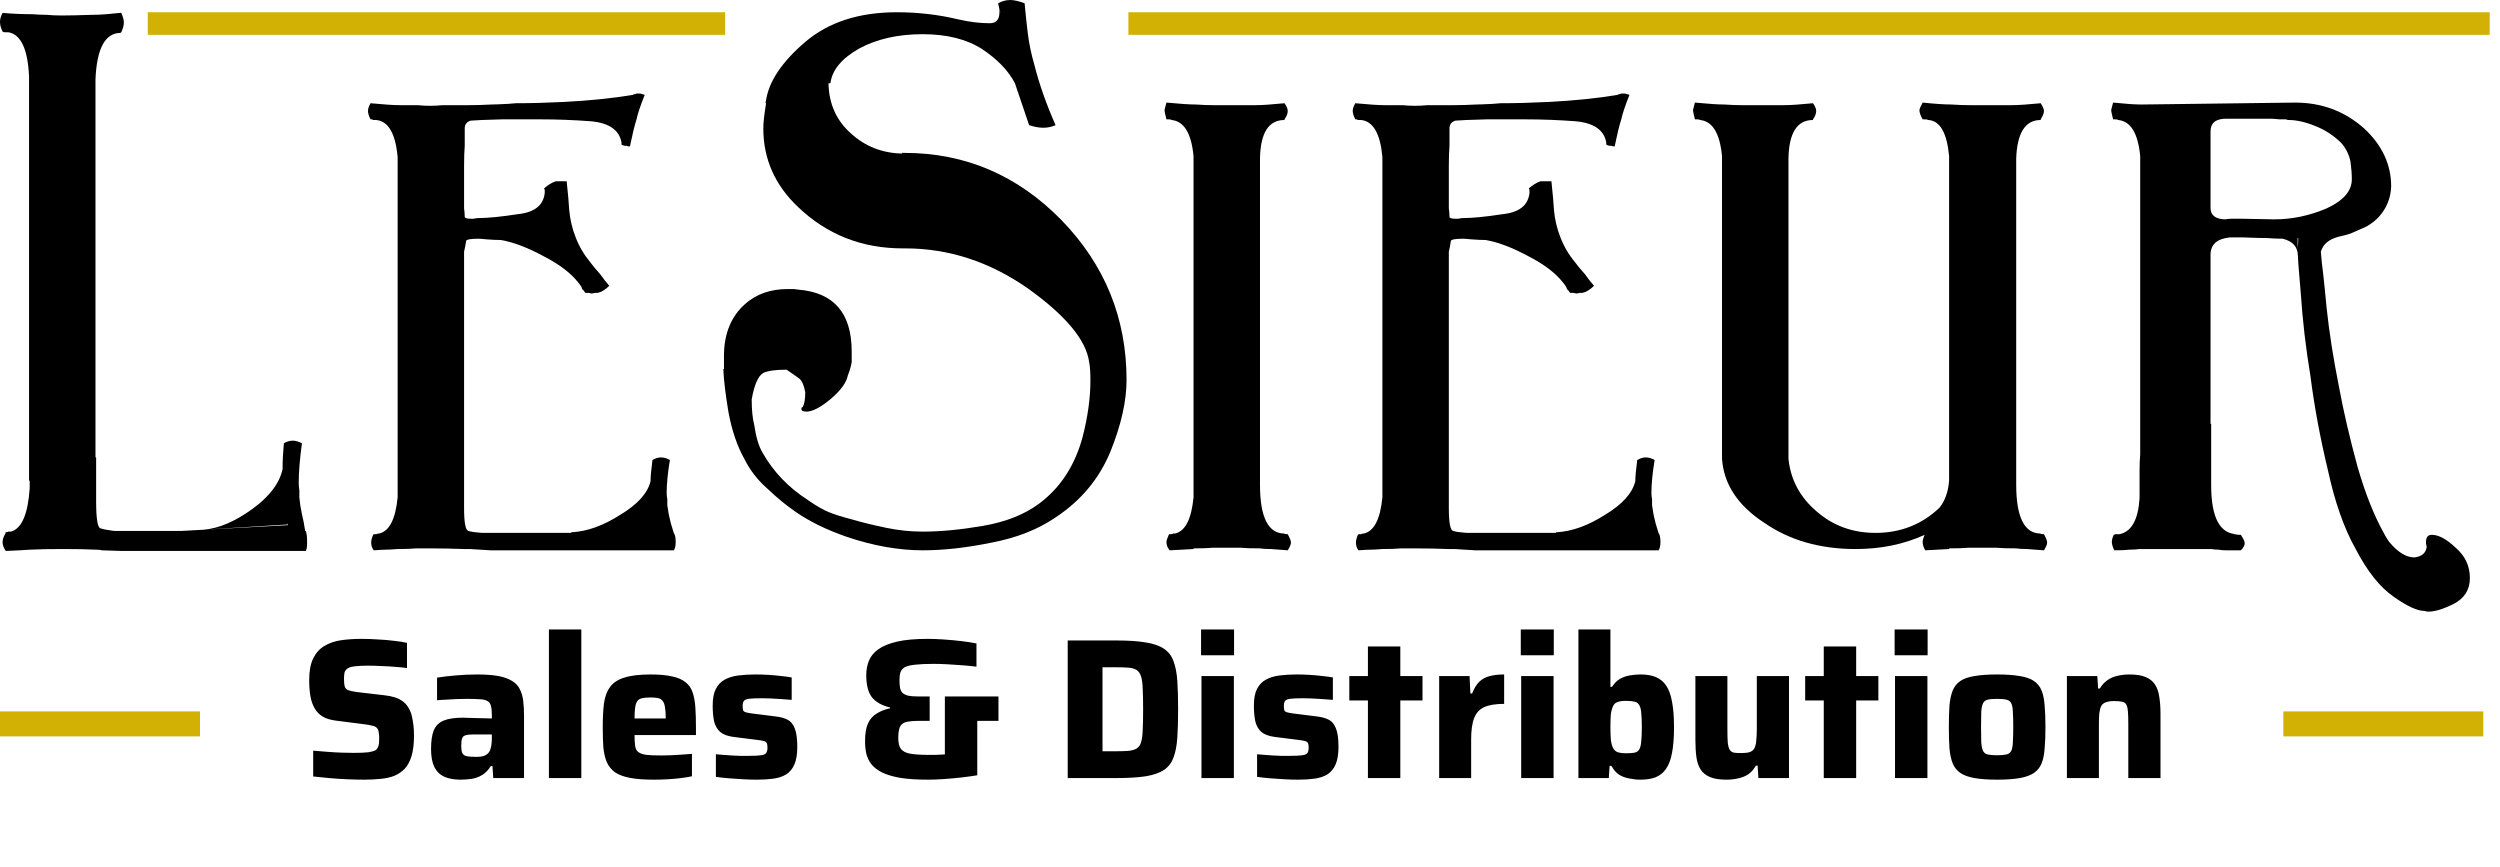
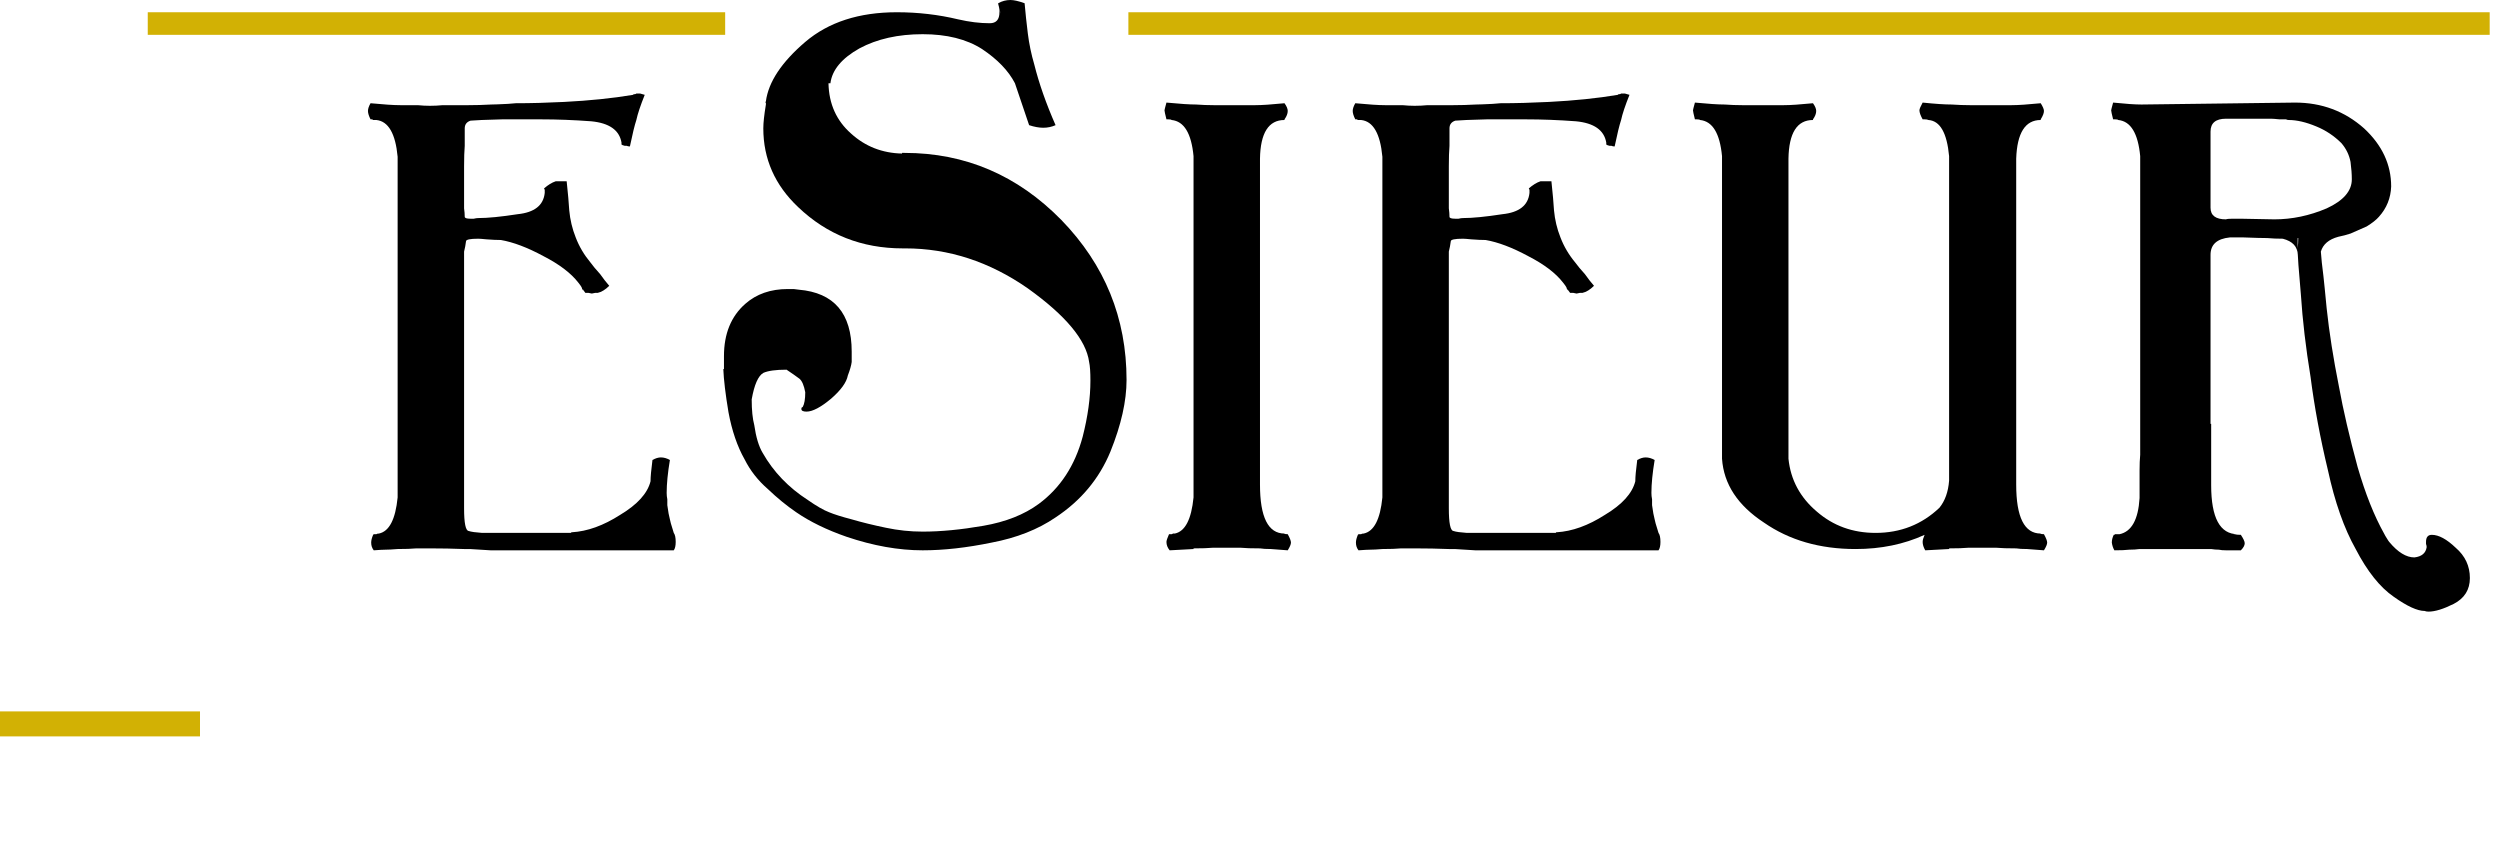
<svg xmlns="http://www.w3.org/2000/svg" fill="none" viewBox="0 0 150 52" height="52" width="150">
-   <path fill="black" d="M5.729 27.445H5.768V31.819V30.077C5.768 31.136 5.858 31.677 6.039 31.703C6.194 31.755 6.465 31.806 6.852 31.858H10.839L17.265 31.51C17.265 31.51 17.265 31.497 17.265 31.471C17.239 31.445 17.226 31.419 17.226 31.394V31.471L12.232 31.781C13.136 31.703 14.103 31.29 15.136 30.542C16.168 29.794 16.774 28.994 16.955 28.142C16.955 27.652 16.981 27.136 17.032 26.594C17.213 26.49 17.394 26.439 17.574 26.439C17.729 26.439 17.91 26.49 18.116 26.594C17.987 27.548 17.923 28.335 17.923 28.955C17.923 29.11 17.936 29.265 17.961 29.419C17.961 29.677 17.961 29.819 17.961 29.845C17.987 30.155 18.039 30.49 18.116 30.852C18.194 31.161 18.258 31.497 18.31 31.858H18.348C18.4 31.987 18.426 32.206 18.426 32.516C18.426 32.8 18.4 32.981 18.348 33.058H7.316L6.116 33.019C6.039 32.994 5.923 32.981 5.768 32.981C5.252 32.955 4.581 32.942 3.755 32.942C2.929 32.942 2.271 32.955 1.781 32.981C1.445 33.007 0.968 33.032 0.348 33.058C0.219 32.877 0.155 32.697 0.155 32.516C0.155 32.361 0.219 32.181 0.348 31.974H0.271C0.297 31.974 0.323 31.961 0.348 31.936C0.4 31.936 0.452 31.923 0.503 31.897C0.555 31.897 0.606 31.897 0.658 31.897C1.303 31.716 1.677 30.852 1.781 29.303V28.839H1.742V16.703V4.568C1.665 2.942 1.252 2.065 0.503 1.935H0.31C0.232 1.935 0.181 1.923 0.155 1.897C0.052 1.69 0 1.497 0 1.316C0 1.135 0.052 0.955 0.155 0.774C0.723 0.826 1.316 0.852 1.935 0.852C2.245 0.877 2.542 0.89 2.826 0.89C3.058 0.916 3.355 0.929 3.716 0.929C4.129 0.929 4.723 0.916 5.497 0.89C5.806 0.89 6.103 0.877 6.387 0.852L7.2 0.774H7.277C7.381 1.006 7.432 1.2 7.432 1.355C7.432 1.51 7.381 1.703 7.277 1.935C7.252 1.935 7.239 1.948 7.239 1.974C6.31 1.974 5.806 2.903 5.729 4.761V16.103V27.445Z" />
  <path fill="black" d="M39.032 28.877C39.032 28.619 39.071 28.194 39.148 27.6C39.329 27.497 39.497 27.445 39.652 27.445C39.832 27.445 40.013 27.497 40.194 27.6C40.065 28.374 40 29.032 40 29.574C40 29.703 40.013 29.832 40.039 29.961C40.039 30.168 40.039 30.284 40.039 30.31C40.09 30.697 40.142 30.981 40.194 31.161C40.194 31.213 40.271 31.484 40.426 31.974C40.503 32.077 40.542 32.258 40.542 32.516C40.542 32.748 40.503 32.916 40.426 33.019H29.51C29.51 33.019 29.497 33.019 29.471 33.019C29.445 33.019 29.432 33.019 29.432 33.019L28.194 32.942H27.845C27.174 32.916 26.503 32.903 25.832 32.903C25.626 32.903 25.342 32.903 24.981 32.903C24.697 32.929 24.323 32.942 23.858 32.942C23.549 32.968 23.303 32.981 23.123 32.981C22.994 32.981 22.761 32.994 22.426 33.019C22.323 32.89 22.271 32.736 22.271 32.555C22.271 32.426 22.31 32.271 22.387 32.09L22.426 32.052H22.581C22.607 32.026 22.658 32.013 22.736 32.013C23.355 31.884 23.729 31.161 23.858 29.845V9.406C23.729 8.013 23.303 7.277 22.581 7.2H22.349C22.349 7.174 22.361 7.161 22.387 7.161H22.271C22.245 7.161 22.232 7.161 22.232 7.161C22.129 6.955 22.078 6.787 22.078 6.658C22.078 6.529 22.129 6.374 22.232 6.194C23.032 6.271 23.626 6.31 24.013 6.31C24.374 6.31 24.723 6.31 25.058 6.31C25.316 6.335 25.561 6.348 25.794 6.348C26.052 6.348 26.31 6.335 26.568 6.31C26.878 6.31 27.213 6.31 27.574 6.31H27.613H27.536C27.51 6.31 27.497 6.31 27.497 6.31C27.523 6.31 27.561 6.31 27.613 6.31H28.116C28.555 6.31 29.007 6.297 29.471 6.271C29.626 6.271 29.961 6.258 30.477 6.232C30.477 6.232 30.632 6.219 30.942 6.194C31.845 6.194 32.813 6.168 33.845 6.116C35.368 6.039 36.748 5.897 37.987 5.69C37.987 5.665 38.013 5.652 38.065 5.652C38.116 5.652 38.155 5.639 38.181 5.613H38.413C38.516 5.639 38.607 5.665 38.684 5.69C38.426 6.335 38.258 6.839 38.181 7.2C38.078 7.51 37.949 8.039 37.794 8.787C37.716 8.787 37.652 8.774 37.6 8.748C37.548 8.748 37.51 8.748 37.484 8.748C37.381 8.723 37.316 8.697 37.29 8.671V8.594C37.29 8.568 37.29 8.555 37.29 8.555C37.161 7.806 36.555 7.381 35.471 7.277C34.439 7.2 33.432 7.161 32.452 7.161H33.342H30.129C29.123 7.187 28.49 7.213 28.232 7.239C28 7.316 27.884 7.471 27.884 7.703C27.884 7.961 27.884 8.31 27.884 8.748C27.858 9.058 27.845 9.471 27.845 9.987V12.503C27.871 12.684 27.884 12.852 27.884 13.007C27.884 13.084 28 13.123 28.232 13.123C28.258 13.123 28.323 13.123 28.426 13.123C28.529 13.097 28.619 13.084 28.697 13.084C29.265 13.084 30.052 13.007 31.058 12.852C32.065 12.748 32.607 12.323 32.684 11.574V11.458C32.684 11.432 32.684 11.406 32.684 11.381C32.658 11.355 32.645 11.329 32.645 11.303C32.877 11.097 33.11 10.955 33.342 10.877H34C34.078 11.6 34.129 12.181 34.155 12.619C34.207 13.187 34.336 13.729 34.542 14.245C34.748 14.787 35.045 15.29 35.432 15.755C35.561 15.935 35.755 16.168 36.013 16.452C36.194 16.71 36.374 16.942 36.555 17.148C36.323 17.381 36.09 17.523 35.858 17.574C35.832 17.574 35.781 17.574 35.703 17.574C35.6 17.6 35.536 17.613 35.51 17.613C35.51 17.613 35.445 17.6 35.316 17.574C35.213 17.574 35.148 17.574 35.123 17.574C35.02 17.445 34.968 17.368 34.968 17.342V17.419C34.942 17.368 34.929 17.342 34.929 17.342C34.929 17.316 34.916 17.277 34.89 17.226C34.865 17.174 34.8 17.084 34.697 16.955C34.258 16.387 33.561 15.858 32.607 15.368C31.652 14.852 30.8 14.529 30.052 14.4C29.82 14.4 29.536 14.387 29.2 14.361C28.942 14.335 28.774 14.323 28.697 14.323C28.207 14.323 27.961 14.374 27.961 14.477C27.936 14.684 27.897 14.89 27.845 15.097V31.974V30.503C27.845 31.381 27.936 31.832 28.116 31.858C28.271 31.91 28.542 31.948 28.929 31.974H34.271C34.271 31.974 34.271 31.961 34.271 31.936H34.31C35.239 31.884 36.207 31.535 37.213 30.89C38.245 30.271 38.852 29.6 39.032 28.877Z" />
  <path fill="black" d="M57.489 1.161C58.16 1.316 58.792 1.394 59.386 1.394C59.773 1.394 59.967 1.174 59.967 0.735C59.967 0.529 59.941 0.361 59.889 0.232L60.122 1.239C60.07 1.084 60.031 0.903 60.005 0.697C59.954 0.516 59.915 0.348 59.889 0.194C60.122 0.065 60.367 0 60.625 0C60.831 0 61.115 0.065 61.476 0.194C61.528 0.787 61.593 1.394 61.67 2.013C61.747 2.632 61.876 3.252 62.057 3.871C62.341 5.006 62.767 6.219 63.334 7.51C63.102 7.613 62.857 7.665 62.599 7.665C62.341 7.665 62.057 7.613 61.747 7.51L60.896 4.994C60.509 4.245 59.851 3.561 58.922 2.942C57.992 2.348 56.805 2.052 55.36 2.052C53.889 2.052 52.625 2.335 51.567 2.903C50.509 3.497 49.928 4.194 49.825 4.994H49.709C49.734 6.232 50.186 7.239 51.063 8.013C51.915 8.787 52.934 9.187 54.122 9.213V9.174H54.276C57.915 9.174 61.051 10.516 63.683 13.2C66.289 15.884 67.593 19.084 67.593 22.8C67.593 24.064 67.27 25.497 66.625 27.097C65.954 28.723 64.857 30.039 63.334 31.045C62.276 31.768 60.999 32.271 59.502 32.555C58.005 32.864 56.625 33.019 55.36 33.019C53.915 33.019 52.392 32.748 50.792 32.206C49.605 31.794 48.599 31.303 47.773 30.735C47.205 30.348 46.638 29.884 46.07 29.342C45.476 28.826 45.012 28.232 44.676 27.561C44.238 26.787 43.915 25.845 43.709 24.735C43.528 23.652 43.425 22.787 43.399 22.142H43.438V21.639C43.438 21.51 43.438 21.419 43.438 21.368C43.438 20.026 43.864 18.981 44.715 18.232C45.386 17.639 46.238 17.342 47.27 17.342C47.322 17.342 47.438 17.342 47.618 17.342C47.799 17.368 47.902 17.381 47.928 17.381C50.044 17.561 51.102 18.8 51.102 21.097C51.102 21.277 51.102 21.484 51.102 21.716C51.076 21.923 50.999 22.194 50.87 22.529C50.792 22.942 50.457 23.407 49.864 23.923C49.244 24.439 48.754 24.697 48.392 24.697C48.186 24.697 48.083 24.645 48.083 24.542C48.083 24.465 48.109 24.426 48.16 24.426C48.264 24.245 48.315 23.948 48.315 23.535C48.238 23.123 48.122 22.852 47.967 22.723C47.76 22.568 47.502 22.387 47.193 22.181C46.547 22.181 46.083 22.245 45.799 22.374C45.489 22.555 45.257 23.084 45.102 23.961C45.102 24.607 45.154 25.123 45.257 25.51C45.36 26.232 45.528 26.787 45.76 27.174C46.405 28.31 47.309 29.252 48.47 30C48.986 30.361 49.412 30.607 49.747 30.735C50.057 30.864 50.509 31.006 51.102 31.161C51.722 31.342 52.405 31.51 53.154 31.665C53.876 31.819 54.612 31.897 55.36 31.897C56.444 31.897 57.657 31.781 58.999 31.548C60.341 31.316 61.451 30.877 62.328 30.232C63.618 29.277 64.496 27.936 64.96 26.206C65.27 24.994 65.425 23.871 65.425 22.839C65.425 22.323 65.399 21.948 65.347 21.716C65.167 20.4 63.941 18.929 61.67 17.303C59.373 15.703 56.922 14.903 54.315 14.903H54.16C51.709 14.903 49.618 14.077 47.889 12.426C46.496 11.11 45.799 9.535 45.799 7.703C45.799 7.368 45.851 6.89 45.954 6.271V6.155H45.915L45.954 6.077C46.109 4.916 46.896 3.729 48.315 2.516C49.709 1.329 51.541 0.735 53.812 0.735C55.076 0.735 56.302 0.877 57.489 1.161Z" />
  <path fill="black" d="M70.49 32.013C71.109 31.884 71.483 31.161 71.612 29.845V9.368C71.483 8 71.045 7.277 70.296 7.2C70.27 7.174 70.206 7.161 70.103 7.161H70.025C70.025 7.161 70.012 7.161 69.987 7.161C69.909 6.852 69.87 6.671 69.87 6.619C69.87 6.594 69.909 6.439 69.987 6.155C70.787 6.232 71.38 6.271 71.767 6.271C72.128 6.297 72.477 6.31 72.812 6.31H75.328C75.716 6.31 76.296 6.271 77.07 6.194C77.199 6.374 77.264 6.529 77.264 6.658C77.264 6.813 77.199 6.981 77.07 7.161C77.07 7.161 77.07 7.174 77.07 7.2C76.115 7.2 75.625 7.974 75.599 9.523V20.748V31.974V29.071C75.599 31.032 76.09 32.013 77.07 32.013H76.799H77.032C77.083 32.039 77.161 32.052 77.264 32.052C77.393 32.284 77.457 32.452 77.457 32.555C77.457 32.658 77.393 32.813 77.264 33.019C76.903 32.994 76.567 32.968 76.257 32.942C75.974 32.942 75.754 32.929 75.599 32.903C75.083 32.903 74.696 32.89 74.438 32.864C74.077 32.864 73.793 32.864 73.587 32.864C73.38 32.864 73.109 32.864 72.774 32.864C72.49 32.89 72.103 32.903 71.612 32.903V32.942C71.509 32.942 71.032 32.968 70.18 33.019C70.051 32.864 69.987 32.697 69.987 32.516C69.987 32.439 70.038 32.284 70.141 32.052H70.296C70.322 32.052 70.348 32.039 70.374 32.013C70.399 32.013 70.438 32.013 70.49 32.013Z" />
  <path fill="black" d="M98.118 28.877C98.118 28.619 98.156 28.194 98.234 27.6C98.414 27.497 98.582 27.445 98.737 27.445C98.918 27.445 99.098 27.497 99.279 27.6C99.15 28.374 99.085 29.032 99.085 29.574C99.085 29.703 99.098 29.832 99.124 29.961C99.124 30.168 99.124 30.284 99.124 30.31C99.176 30.697 99.227 30.981 99.279 31.161C99.279 31.213 99.356 31.484 99.511 31.974C99.588 32.077 99.627 32.258 99.627 32.516C99.627 32.748 99.588 32.916 99.511 33.019H88.595C88.595 33.019 88.582 33.019 88.556 33.019C88.53 33.019 88.518 33.019 88.518 33.019L87.279 32.942H86.93C86.26 32.916 85.588 32.903 84.918 32.903C84.711 32.903 84.427 32.903 84.066 32.903C83.782 32.929 83.408 32.942 82.943 32.942C82.634 32.968 82.388 32.981 82.208 32.981C82.079 32.981 81.847 32.994 81.511 33.019C81.408 32.89 81.356 32.736 81.356 32.555C81.356 32.426 81.395 32.271 81.472 32.09L81.511 32.052H81.666C81.692 32.026 81.743 32.013 81.821 32.013C82.44 31.884 82.814 31.161 82.943 29.845V9.406C82.814 8.013 82.388 7.277 81.666 7.2H81.434C81.434 7.174 81.447 7.161 81.472 7.161H81.356C81.331 7.161 81.317 7.161 81.317 7.161C81.214 6.955 81.163 6.787 81.163 6.658C81.163 6.529 81.214 6.374 81.317 6.194C82.118 6.271 82.711 6.31 83.098 6.31C83.46 6.31 83.808 6.31 84.143 6.31C84.401 6.335 84.647 6.348 84.879 6.348C85.137 6.348 85.395 6.335 85.653 6.31C85.963 6.31 86.298 6.31 86.659 6.31H86.698H86.621C86.595 6.31 86.582 6.31 86.582 6.31C86.608 6.31 86.647 6.31 86.698 6.31H87.201C87.64 6.31 88.092 6.297 88.556 6.271C88.711 6.271 89.047 6.258 89.563 6.232C89.563 6.232 89.718 6.219 90.027 6.194C90.93 6.194 91.898 6.168 92.93 6.116C94.453 6.039 95.834 5.897 97.072 5.69C97.072 5.665 97.098 5.652 97.15 5.652C97.201 5.652 97.24 5.639 97.266 5.613H97.498C97.601 5.639 97.692 5.665 97.769 5.69C97.511 6.335 97.343 6.839 97.266 7.2C97.163 7.51 97.034 8.039 96.879 8.787C96.801 8.787 96.737 8.774 96.685 8.748C96.634 8.748 96.595 8.748 96.569 8.748C96.466 8.723 96.401 8.697 96.376 8.671V8.594C96.376 8.568 96.376 8.555 96.376 8.555C96.247 7.806 95.64 7.381 94.556 7.277C93.524 7.2 92.518 7.161 91.537 7.161H92.427H89.214C88.208 7.187 87.576 7.213 87.317 7.239C87.085 7.316 86.969 7.471 86.969 7.703C86.969 7.961 86.969 8.31 86.969 8.748C86.943 9.058 86.93 9.471 86.93 9.987V12.503C86.956 12.684 86.969 12.852 86.969 13.007C86.969 13.084 87.085 13.123 87.317 13.123C87.343 13.123 87.408 13.123 87.511 13.123C87.614 13.097 87.705 13.084 87.782 13.084C88.35 13.084 89.137 13.007 90.143 12.852C91.15 12.748 91.692 12.323 91.769 11.574V11.458C91.769 11.432 91.769 11.406 91.769 11.381C91.743 11.355 91.731 11.329 91.731 11.303C91.963 11.097 92.195 10.955 92.427 10.877H93.085C93.163 11.6 93.214 12.181 93.24 12.619C93.292 13.187 93.421 13.729 93.627 14.245C93.834 14.787 94.13 15.29 94.518 15.755C94.647 15.935 94.84 16.168 95.098 16.452C95.279 16.71 95.46 16.942 95.64 17.148C95.408 17.381 95.176 17.523 94.943 17.574C94.918 17.574 94.866 17.574 94.788 17.574C94.685 17.6 94.621 17.613 94.595 17.613C94.595 17.613 94.531 17.6 94.401 17.574C94.298 17.574 94.234 17.574 94.208 17.574C94.105 17.445 94.053 17.368 94.053 17.342V17.419C94.027 17.368 94.014 17.342 94.014 17.342C94.014 17.316 94.001 17.277 93.976 17.226C93.95 17.174 93.885 17.084 93.782 16.955C93.343 16.387 92.647 15.858 91.692 15.368C90.737 14.852 89.885 14.529 89.137 14.4C88.905 14.4 88.621 14.387 88.285 14.361C88.027 14.335 87.859 14.323 87.782 14.323C87.292 14.323 87.047 14.374 87.047 14.477C87.021 14.684 86.982 14.89 86.93 15.097V31.974V30.503C86.93 31.381 87.021 31.832 87.201 31.858C87.356 31.91 87.627 31.948 88.014 31.974H93.356C93.356 31.974 93.356 31.961 93.356 31.936H93.395C94.324 31.884 95.292 31.535 96.298 30.89C97.331 30.271 97.937 29.6 98.118 28.877Z" />
-   <path fill="black" d="M116.946 28.839V26.942V26.981V9.368C116.817 7.974 116.405 7.252 115.708 7.2C115.656 7.174 115.579 7.161 115.476 7.161H115.398C115.398 7.161 115.385 7.161 115.359 7.161C115.23 6.929 115.166 6.748 115.166 6.619C115.166 6.542 115.23 6.387 115.359 6.155C116.108 6.232 116.688 6.271 117.101 6.271C117.488 6.297 117.85 6.31 118.185 6.31H120.701C121.088 6.31 121.669 6.271 122.443 6.194C122.572 6.4 122.637 6.555 122.637 6.658C122.637 6.787 122.572 6.955 122.443 7.161C122.443 7.161 122.443 7.174 122.443 7.2C121.514 7.2 121.024 7.974 120.972 9.523V31.974V29.071C120.972 31.032 121.463 32.013 122.443 32.013H122.172H122.405C122.456 32.039 122.534 32.052 122.637 32.052C122.766 32.284 122.83 32.452 122.83 32.555C122.83 32.658 122.766 32.813 122.637 33.019C122.276 32.994 121.94 32.968 121.63 32.942C121.346 32.942 121.127 32.929 120.972 32.903C120.456 32.903 120.056 32.89 119.772 32.864C119.411 32.864 119.127 32.864 118.921 32.864C118.74 32.864 118.469 32.864 118.108 32.864C117.824 32.89 117.437 32.903 116.946 32.903V32.942C116.869 32.942 116.392 32.968 115.514 33.019C115.411 32.839 115.359 32.671 115.359 32.516C115.359 32.413 115.398 32.271 115.476 32.09C114.237 32.658 112.856 32.942 111.334 32.942C109.192 32.942 107.359 32.413 105.837 31.355C104.263 30.323 103.424 29.045 103.321 27.523V9.368C103.192 8 102.753 7.277 102.005 7.2C101.979 7.174 101.914 7.161 101.811 7.161H101.734C101.734 7.161 101.721 7.161 101.695 7.161C101.617 6.852 101.579 6.671 101.579 6.619C101.579 6.594 101.617 6.439 101.695 6.155C102.495 6.232 103.088 6.271 103.476 6.271C103.837 6.297 104.185 6.31 104.521 6.31H107.037C107.424 6.31 108.005 6.271 108.779 6.194C108.908 6.374 108.972 6.529 108.972 6.658C108.972 6.813 108.908 6.981 108.779 7.161C108.779 7.161 108.779 7.174 108.779 7.2C107.824 7.2 107.334 7.974 107.308 9.523V27.523C107.437 28.787 108.005 29.845 109.011 30.697C109.992 31.548 111.166 31.974 112.534 31.974C114.03 31.974 115.308 31.471 116.366 30.465C116.701 30.052 116.895 29.51 116.946 28.839Z" />
+   <path fill="black" d="M116.946 28.839V26.942V26.981V9.368C116.817 7.974 116.405 7.252 115.708 7.2C115.656 7.174 115.579 7.161 115.476 7.161H115.398C115.398 7.161 115.385 7.161 115.359 7.161C115.23 6.929 115.166 6.748 115.166 6.619C115.166 6.542 115.23 6.387 115.359 6.155C116.108 6.232 116.688 6.271 117.101 6.271C117.488 6.297 117.85 6.31 118.185 6.31H120.701C121.088 6.31 121.669 6.271 122.443 6.194C122.572 6.4 122.637 6.555 122.637 6.658C122.637 6.787 122.572 6.955 122.443 7.161C122.443 7.161 122.443 7.174 122.443 7.2C121.514 7.2 121.024 7.974 120.972 9.523V31.974V29.071C120.972 31.032 121.463 32.013 122.443 32.013H122.172H122.405C122.456 32.039 122.534 32.052 122.637 32.052C122.766 32.284 122.83 32.452 122.83 32.555C122.83 32.658 122.766 32.813 122.637 33.019C122.276 32.994 121.94 32.968 121.63 32.942C121.346 32.942 121.127 32.929 120.972 32.903C120.456 32.903 120.056 32.89 119.772 32.864C119.411 32.864 119.127 32.864 118.921 32.864C118.74 32.864 118.469 32.864 118.108 32.864C117.824 32.89 117.437 32.903 116.946 32.903V32.942C116.869 32.942 116.392 32.968 115.514 33.019C115.411 32.839 115.359 32.671 115.359 32.516C115.359 32.413 115.398 32.271 115.476 32.09C114.237 32.658 112.856 32.942 111.334 32.942C109.192 32.942 107.359 32.413 105.837 31.355C104.263 30.323 103.424 29.045 103.321 27.523V9.368C103.192 8 102.753 7.277 102.005 7.2C101.979 7.174 101.914 7.161 101.811 7.161C101.734 7.161 101.721 7.161 101.695 7.161C101.617 6.852 101.579 6.671 101.579 6.619C101.579 6.594 101.617 6.439 101.695 6.155C102.495 6.232 103.088 6.271 103.476 6.271C103.837 6.297 104.185 6.31 104.521 6.31H107.037C107.424 6.31 108.005 6.271 108.779 6.194C108.908 6.374 108.972 6.529 108.972 6.658C108.972 6.813 108.908 6.981 108.779 7.161C108.779 7.161 108.779 7.174 108.779 7.2C107.824 7.2 107.334 7.974 107.308 9.523V27.523C107.437 28.787 108.005 29.845 109.011 30.697C109.992 31.548 111.166 31.974 112.534 31.974C114.03 31.974 115.308 31.471 116.366 30.465C116.701 30.052 116.895 29.51 116.946 28.839Z" />
  <path fill="black" d="M139.251 15.097C139.277 15.484 139.329 15.974 139.406 16.568C139.432 16.8 139.458 17.045 139.483 17.303C139.483 17.355 139.522 17.755 139.6 18.503C139.754 19.948 140 21.51 140.335 23.187C140.593 24.607 140.967 26.219 141.458 28.026C141.922 29.626 142.451 30.955 143.045 32.013C143.096 32.116 143.148 32.206 143.2 32.284C143.277 32.413 143.329 32.49 143.354 32.516C143.87 33.136 144.374 33.445 144.864 33.445C145.303 33.394 145.548 33.187 145.6 32.826C145.6 32.774 145.587 32.71 145.561 32.632C145.561 32.581 145.561 32.542 145.561 32.516C145.561 32.232 145.677 32.09 145.909 32.09C146.322 32.09 146.8 32.348 147.341 32.864C147.909 33.355 148.193 33.961 148.193 34.684C148.193 35.381 147.87 35.897 147.225 36.232C146.606 36.542 146.103 36.697 145.716 36.697C145.612 36.697 145.535 36.684 145.483 36.658C145.045 36.658 144.425 36.374 143.625 35.806C142.8 35.239 142.038 34.284 141.341 32.942C140.645 31.703 140.09 30.129 139.677 28.219C139.212 26.284 138.864 24.413 138.632 22.607C138.348 20.877 138.154 19.226 138.051 17.652C137.922 16.232 137.858 15.316 137.858 14.903C137.883 14.697 137.896 14.49 137.896 14.284H137.858V15.29C137.858 14.8 137.561 14.477 136.967 14.323C136.632 14.323 136.322 14.31 136.038 14.284C135.754 14.284 135.277 14.271 134.606 14.245C134.425 14.245 134.154 14.245 133.793 14.245C133.019 14.323 132.632 14.671 132.632 15.29V25.432H132.67V32.013V29.11C132.67 31.071 133.2 32.052 134.258 32.052H133.987C134.141 32.077 134.296 32.09 134.451 32.09C134.606 32.323 134.683 32.49 134.683 32.594C134.683 32.723 134.606 32.864 134.451 33.019H133.561C133.38 33.019 133.238 33.007 133.135 32.981C132.98 32.981 132.825 32.968 132.67 32.942H128.374C128.193 32.968 127.987 32.981 127.754 32.981C127.548 33.007 127.251 33.019 126.864 33.019C126.787 32.89 126.735 32.736 126.709 32.555C126.709 32.4 126.748 32.245 126.825 32.09H126.787C126.812 32.09 126.825 32.09 126.825 32.09H126.864C126.864 32.09 126.877 32.077 126.903 32.052C126.929 32.052 126.967 32.052 127.019 32.052H127.174C127.896 31.897 128.296 31.174 128.374 29.884V28.219C128.374 27.858 128.387 27.548 128.412 27.29C128.412 26.955 128.412 26.645 128.412 26.361V9.368C128.283 8 127.845 7.277 127.096 7.2C127.07 7.174 127.006 7.161 126.903 7.161H126.825C126.825 7.161 126.812 7.161 126.787 7.161C126.709 6.852 126.67 6.671 126.67 6.619C126.67 6.594 126.709 6.439 126.787 6.155C127.535 6.232 128.103 6.271 128.49 6.271L137.703 6.155C139.303 6.155 140.683 6.671 141.845 7.703C142.929 8.71 143.47 9.871 143.47 11.187C143.445 11.884 143.2 12.49 142.735 13.007C142.58 13.187 142.335 13.381 142 13.587C141.716 13.716 141.393 13.858 141.032 14.013C140.8 14.09 140.554 14.155 140.296 14.207C139.729 14.361 139.38 14.658 139.251 15.097ZM134.451 13.123L136.464 13.161C137.522 13.161 138.567 12.942 139.6 12.503C140.606 12.039 141.109 11.458 141.109 10.761C141.109 10.452 141.083 10.103 141.032 9.716C140.954 9.303 140.774 8.929 140.49 8.594C140.051 8.155 139.548 7.819 138.98 7.587C138.361 7.329 137.806 7.2 137.316 7.2C137.264 7.2 137.212 7.187 137.161 7.161C137.058 7.161 136.929 7.161 136.774 7.161C136.516 7.135 136.348 7.123 136.27 7.123H136.193C136.193 7.123 136.18 7.123 136.154 7.123H133.561C132.941 7.123 132.632 7.381 132.632 7.897V12.464C132.632 12.929 132.941 13.161 133.561 13.161C133.612 13.136 133.741 13.123 133.948 13.123H134.451Z" />
  <path fill="#D2B104" d="M8.865 0.735H43.51V2.09H8.865V0.735Z" />
  <path fill="#D2B104" d="M67.703 0.735H149.381V2.09H67.703V0.735Z" />
-   <path fill="black" d="M21.876 46.78C21.556 46.78 21.208 46.772 20.832 46.756C20.464 46.74 20.1 46.716 19.74 46.684C19.388 46.652 19.072 46.62 18.792 46.588V45.04C19.088 45.064 19.384 45.088 19.68 45.112C19.984 45.136 20.272 45.152 20.544 45.16C20.816 45.168 21.044 45.172 21.228 45.172C21.612 45.172 21.904 45.16 22.104 45.136C22.304 45.104 22.452 45.06 22.548 45.004C22.612 44.948 22.656 44.888 22.68 44.824C22.712 44.76 22.732 44.684 22.74 44.596C22.748 44.508 22.752 44.408 22.752 44.296C22.752 44.128 22.74 43.996 22.716 43.9C22.7 43.796 22.66 43.716 22.596 43.66C22.54 43.604 22.452 43.564 22.332 43.54C22.212 43.508 22.056 43.48 21.864 43.456L20.172 43.24C19.844 43.2 19.576 43.12 19.368 43C19.16 42.872 18.996 42.704 18.876 42.496C18.756 42.288 18.672 42.044 18.624 41.764C18.576 41.476 18.552 41.156 18.552 40.804C18.552 40.26 18.632 39.828 18.792 39.508C18.952 39.18 19.172 38.932 19.452 38.764C19.74 38.588 20.072 38.472 20.448 38.416C20.832 38.36 21.248 38.332 21.696 38.332C22.016 38.332 22.348 38.344 22.692 38.368C23.036 38.384 23.36 38.412 23.664 38.452C23.968 38.484 24.22 38.524 24.42 38.572V40.084C24.22 40.052 23.984 40.028 23.712 40.012C23.448 39.988 23.172 39.972 22.884 39.964C22.596 39.948 22.324 39.94 22.068 39.94C21.756 39.94 21.508 39.952 21.324 39.976C21.14 39.992 20.996 40.028 20.892 40.084C20.78 40.148 20.708 40.232 20.676 40.336C20.652 40.44 20.64 40.572 20.64 40.732C20.64 40.932 20.656 41.088 20.688 41.2C20.72 41.304 20.792 41.376 20.904 41.416C21.016 41.456 21.188 41.492 21.42 41.524L23.064 41.716C23.288 41.74 23.492 41.78 23.676 41.836C23.868 41.892 24.04 41.98 24.192 42.1C24.352 42.22 24.484 42.392 24.588 42.616C24.644 42.72 24.688 42.848 24.72 43C24.752 43.144 24.78 43.312 24.804 43.504C24.828 43.696 24.84 43.912 24.84 44.152C24.84 44.624 24.792 45.024 24.696 45.352C24.6 45.672 24.464 45.928 24.288 46.12C24.112 46.304 23.9 46.448 23.652 46.552C23.404 46.648 23.128 46.708 22.824 46.732C22.528 46.764 22.212 46.78 21.876 46.78ZM27.627 46.78C27.242 46.78 26.919 46.72 26.654 46.6C26.39 46.48 26.191 46.284 26.055 46.012C25.927 45.74 25.863 45.384 25.863 44.944C25.863 44.48 25.915 44.112 26.018 43.84C26.131 43.56 26.326 43.36 26.607 43.24C26.887 43.12 27.282 43.06 27.794 43.06C27.866 43.06 27.966 43.064 28.095 43.072C28.23 43.072 28.383 43.076 28.55 43.084C28.718 43.084 28.887 43.088 29.055 43.096C29.223 43.096 29.375 43.1 29.511 43.108V42.88C29.511 42.648 29.491 42.468 29.451 42.34C29.419 42.212 29.351 42.12 29.247 42.064C29.151 42 29.003 41.964 28.802 41.956C28.602 41.94 28.338 41.932 28.011 41.932C27.826 41.932 27.622 41.936 27.398 41.944C27.183 41.952 26.966 41.964 26.75 41.98C26.543 41.988 26.366 42 26.223 42.016V40.66C26.55 40.604 26.919 40.56 27.326 40.528C27.742 40.488 28.178 40.468 28.634 40.468C29.146 40.468 29.57 40.5 29.907 40.564C30.25 40.628 30.526 40.728 30.735 40.864C30.942 40.992 31.095 41.156 31.191 41.356C31.294 41.556 31.363 41.792 31.395 42.064C31.427 42.336 31.442 42.644 31.442 42.988V46.684H29.595L29.547 45.964H29.451C29.299 46.204 29.122 46.384 28.922 46.504C28.723 46.624 28.511 46.7 28.287 46.732C28.062 46.764 27.843 46.78 27.627 46.78ZM28.538 45.412C28.683 45.412 28.806 45.404 28.91 45.388C29.023 45.364 29.114 45.328 29.186 45.28C29.267 45.224 29.331 45.156 29.378 45.076C29.419 44.988 29.451 44.88 29.474 44.752C29.498 44.624 29.511 44.472 29.511 44.296V44.068H28.395C28.195 44.068 28.043 44.084 27.939 44.116C27.834 44.14 27.762 44.204 27.723 44.308C27.691 44.404 27.674 44.556 27.674 44.764C27.674 44.94 27.695 45.076 27.735 45.172C27.774 45.268 27.855 45.332 27.974 45.364C28.102 45.396 28.291 45.412 28.538 45.412ZM32.935 46.684V37.768H34.879V46.684H32.935ZM39.225 46.78C38.649 46.78 38.173 46.744 37.797 46.672C37.421 46.6 37.121 46.488 36.897 46.336C36.681 46.176 36.517 45.972 36.405 45.724C36.301 45.476 36.233 45.18 36.201 44.836C36.177 44.492 36.165 44.092 36.165 43.636C36.165 43.084 36.189 42.608 36.237 42.208C36.293 41.808 36.413 41.48 36.597 41.224C36.781 40.968 37.065 40.78 37.449 40.66C37.841 40.532 38.369 40.468 39.033 40.468C39.569 40.468 40.005 40.508 40.341 40.588C40.677 40.66 40.941 40.776 41.133 40.936C41.333 41.088 41.473 41.288 41.553 41.536C41.641 41.784 41.697 42.084 41.721 42.436C41.745 42.78 41.757 43.18 41.757 43.636V44.104H38.073C38.073 44.376 38.085 44.596 38.109 44.764C38.133 44.924 38.197 45.044 38.301 45.124C38.405 45.204 38.565 45.26 38.781 45.292C38.997 45.316 39.297 45.328 39.681 45.328C39.833 45.328 40.013 45.324 40.221 45.316C40.429 45.308 40.645 45.296 40.869 45.28C41.101 45.264 41.317 45.248 41.517 45.232V46.576C41.341 46.616 41.125 46.652 40.869 46.684C40.621 46.716 40.353 46.74 40.065 46.756C39.777 46.772 39.497 46.78 39.225 46.78ZM39.945 43.3V43.108C39.945 42.82 39.929 42.592 39.897 42.424C39.873 42.256 39.825 42.132 39.753 42.052C39.689 41.964 39.597 41.908 39.477 41.884C39.357 41.86 39.205 41.848 39.021 41.848C38.813 41.848 38.645 41.864 38.517 41.896C38.397 41.92 38.305 41.976 38.241 42.064C38.177 42.152 38.133 42.28 38.109 42.448C38.085 42.616 38.073 42.836 38.073 43.108H40.149L39.945 43.3ZM45.425 46.78C45.169 46.78 44.889 46.772 44.585 46.756C44.289 46.74 43.997 46.72 43.709 46.696C43.429 46.672 43.177 46.644 42.953 46.612V45.256C43.081 45.264 43.225 45.276 43.385 45.292C43.553 45.308 43.725 45.32 43.901 45.328C44.077 45.336 44.245 45.344 44.405 45.352C44.573 45.352 44.725 45.352 44.861 45.352C45.237 45.352 45.505 45.34 45.665 45.316C45.833 45.292 45.937 45.244 45.977 45.172C46.025 45.092 46.049 44.988 46.049 44.86C46.049 44.732 46.033 44.64 46.001 44.584C45.977 44.528 45.921 44.488 45.833 44.464C45.753 44.44 45.613 44.416 45.413 44.392L43.985 44.212C43.641 44.164 43.381 44.064 43.205 43.912C43.029 43.752 42.909 43.54 42.845 43.276C42.789 43.004 42.761 42.688 42.761 42.328C42.761 41.904 42.825 41.572 42.953 41.332C43.081 41.084 43.257 40.9 43.481 40.78C43.713 40.652 43.985 40.568 44.297 40.528C44.617 40.488 44.957 40.468 45.317 40.468C45.573 40.468 45.837 40.476 46.109 40.492C46.381 40.508 46.641 40.532 46.889 40.564C47.137 40.588 47.341 40.616 47.501 40.648V41.992C47.301 41.976 47.089 41.96 46.865 41.944C46.649 41.928 46.441 41.916 46.241 41.908C46.041 41.9 45.873 41.896 45.737 41.896C45.417 41.896 45.169 41.904 44.993 41.92C44.825 41.936 44.709 41.976 44.645 42.04C44.589 42.104 44.561 42.208 44.561 42.352C44.561 42.464 44.569 42.552 44.585 42.616C44.609 42.672 44.661 42.712 44.741 42.736C44.821 42.76 44.945 42.784 45.113 42.808L46.553 42.988C46.825 43.02 47.057 43.084 47.249 43.18C47.441 43.276 47.585 43.448 47.681 43.696C47.785 43.944 47.837 44.316 47.837 44.812C47.837 45.26 47.777 45.616 47.657 45.88C47.545 46.136 47.381 46.332 47.165 46.468C46.949 46.596 46.693 46.68 46.397 46.72C46.109 46.76 45.785 46.78 45.425 46.78ZM55.672 46.78C55.016 46.78 54.464 46.744 54.016 46.672C53.568 46.592 53.204 46.484 52.924 46.348C52.644 46.204 52.428 46.036 52.276 45.844C52.132 45.652 52.032 45.44 51.976 45.208C51.928 44.976 51.904 44.732 51.904 44.476C51.904 44.028 51.96 43.676 52.072 43.42C52.192 43.156 52.364 42.956 52.588 42.82C52.812 42.676 53.084 42.568 53.404 42.496V42.448C52.924 42.336 52.564 42.136 52.324 41.848C52.092 41.552 51.976 41.104 51.976 40.504C51.976 40.2 52.028 39.916 52.132 39.652C52.236 39.388 52.42 39.16 52.684 38.968C52.956 38.768 53.332 38.612 53.812 38.5C54.292 38.388 54.908 38.332 55.66 38.332C55.948 38.332 56.268 38.344 56.62 38.368C56.972 38.392 57.32 38.424 57.664 38.464C58.008 38.504 58.316 38.552 58.588 38.608V40C58.332 39.968 58.048 39.94 57.736 39.916C57.432 39.892 57.128 39.872 56.824 39.856C56.528 39.84 56.256 39.832 56.008 39.832C55.56 39.832 55.2 39.848 54.928 39.88C54.656 39.904 54.448 39.952 54.304 40.024C54.168 40.096 54.076 40.2 54.028 40.336C53.988 40.464 53.968 40.628 53.968 40.828C53.968 40.996 53.98 41.144 54.004 41.272C54.028 41.392 54.076 41.492 54.148 41.572C54.228 41.644 54.34 41.7 54.484 41.74C54.636 41.772 54.84 41.788 55.096 41.788H55.78V43.252H55.096C54.84 43.252 54.632 43.268 54.472 43.3C54.32 43.324 54.2 43.376 54.112 43.456C54.032 43.528 53.976 43.632 53.944 43.768C53.912 43.896 53.896 44.064 53.896 44.272C53.896 44.568 53.948 44.788 54.052 44.932C54.164 45.076 54.348 45.172 54.604 45.22C54.868 45.268 55.224 45.292 55.672 45.292C55.84 45.292 56 45.292 56.152 45.292C56.312 45.284 56.472 45.276 56.632 45.268C56.792 45.252 56.952 45.236 57.112 45.22L56.692 45.856V41.788H59.908V43.252H58.636V46.516C58.356 46.564 58.04 46.608 57.688 46.648C57.336 46.688 56.984 46.72 56.632 46.744C56.288 46.768 55.968 46.78 55.672 46.78ZM64.063 46.684V38.428H66.955C67.691 38.428 68.291 38.468 68.755 38.548C69.219 38.62 69.583 38.748 69.847 38.932C70.111 39.108 70.299 39.356 70.411 39.676C70.531 39.988 70.607 40.38 70.639 40.852C70.671 41.324 70.687 41.892 70.687 42.556C70.687 43.22 70.671 43.788 70.639 44.26C70.607 44.732 70.531 45.128 70.411 45.448C70.299 45.76 70.111 46.008 69.847 46.192C69.583 46.368 69.219 46.496 68.755 46.576C68.291 46.648 67.691 46.684 66.955 46.684H64.063ZM66.151 45.076H66.907C67.235 45.076 67.503 45.068 67.711 45.052C67.919 45.028 68.083 44.98 68.203 44.908C68.331 44.828 68.419 44.7 68.467 44.524C68.523 44.34 68.555 44.092 68.563 43.78C68.579 43.46 68.587 43.052 68.587 42.556C68.587 42.06 68.579 41.656 68.563 41.344C68.555 41.024 68.523 40.776 68.467 40.6C68.411 40.416 68.323 40.284 68.203 40.204C68.083 40.124 67.919 40.076 67.711 40.06C67.503 40.044 67.235 40.036 66.907 40.036H66.151V45.076ZM72.064 39.316V37.768H74.044V39.316H72.064ZM72.088 46.684V40.564H74.032V46.684H72.088ZM77.897 46.78C77.641 46.78 77.361 46.772 77.057 46.756C76.761 46.74 76.469 46.72 76.181 46.696C75.901 46.672 75.649 46.644 75.425 46.612V45.256C75.553 45.264 75.697 45.276 75.857 45.292C76.025 45.308 76.197 45.32 76.373 45.328C76.549 45.336 76.717 45.344 76.877 45.352C77.045 45.352 77.197 45.352 77.333 45.352C77.709 45.352 77.977 45.34 78.137 45.316C78.305 45.292 78.409 45.244 78.449 45.172C78.497 45.092 78.521 44.988 78.521 44.86C78.521 44.732 78.505 44.64 78.473 44.584C78.449 44.528 78.393 44.488 78.305 44.464C78.225 44.44 78.085 44.416 77.885 44.392L76.457 44.212C76.113 44.164 75.853 44.064 75.677 43.912C75.501 43.752 75.381 43.54 75.317 43.276C75.261 43.004 75.233 42.688 75.233 42.328C75.233 41.904 75.297 41.572 75.425 41.332C75.553 41.084 75.729 40.9 75.953 40.78C76.185 40.652 76.457 40.568 76.769 40.528C77.089 40.488 77.429 40.468 77.789 40.468C78.045 40.468 78.309 40.476 78.581 40.492C78.853 40.508 79.113 40.532 79.361 40.564C79.609 40.588 79.813 40.616 79.973 40.648V41.992C79.773 41.976 79.561 41.96 79.337 41.944C79.121 41.928 78.913 41.916 78.713 41.908C78.513 41.9 78.345 41.896 78.209 41.896C77.889 41.896 77.641 41.904 77.465 41.92C77.297 41.936 77.181 41.976 77.117 42.04C77.061 42.104 77.033 42.208 77.033 42.352C77.033 42.464 77.041 42.552 77.057 42.616C77.081 42.672 77.133 42.712 77.213 42.736C77.293 42.76 77.417 42.784 77.585 42.808L79.025 42.988C79.297 43.02 79.529 43.084 79.721 43.18C79.913 43.276 80.057 43.448 80.153 43.696C80.257 43.944 80.309 44.316 80.309 44.812C80.309 45.26 80.249 45.616 80.129 45.88C80.017 46.136 79.853 46.332 79.637 46.468C79.421 46.596 79.165 46.68 78.869 46.72C78.581 46.76 78.257 46.78 77.897 46.78ZM82.075 46.684V42.028H80.959V40.564H82.075V38.788H84.019V40.564H85.351V42.028H84.019V46.684H82.075ZM86.35 46.684V40.564H88.174L88.222 41.608H88.329C88.442 41.312 88.582 41.08 88.749 40.912C88.925 40.744 89.138 40.628 89.385 40.564C89.633 40.5 89.921 40.468 90.249 40.468V42.232C89.746 42.232 89.35 42.296 89.061 42.424C88.773 42.552 88.57 42.772 88.45 43.084C88.329 43.388 88.269 43.816 88.269 44.368V46.684H86.35ZM91.247 39.316V37.768H93.227V39.316H91.247ZM91.271 46.684V40.564H93.215V46.684H91.271ZM98.425 46.78C98.201 46.78 97.977 46.756 97.753 46.708C97.529 46.668 97.325 46.592 97.141 46.48C96.965 46.36 96.813 46.184 96.685 45.952H96.577L96.529 46.684H94.705V37.768H96.625V41.212H96.721C96.857 41.004 97.009 40.848 97.177 40.744C97.353 40.64 97.549 40.568 97.765 40.528C97.981 40.488 98.205 40.468 98.437 40.468C98.797 40.468 99.101 40.52 99.349 40.624C99.605 40.728 99.813 40.9 99.973 41.14C100.133 41.372 100.249 41.692 100.321 42.1C100.401 42.508 100.441 43.02 100.441 43.636C100.441 44.252 100.401 44.764 100.321 45.172C100.249 45.572 100.129 45.892 99.961 46.132C99.801 46.364 99.593 46.532 99.337 46.636C99.089 46.732 98.785 46.78 98.425 46.78ZM97.561 45.196C97.777 45.196 97.949 45.184 98.077 45.16C98.205 45.128 98.297 45.064 98.353 44.968C98.417 44.864 98.457 44.708 98.473 44.5C98.497 44.284 98.509 43.992 98.509 43.624C98.509 43.256 98.497 42.968 98.473 42.76C98.457 42.552 98.417 42.4 98.353 42.304C98.297 42.2 98.205 42.132 98.077 42.1C97.949 42.068 97.777 42.052 97.561 42.052C97.345 42.052 97.173 42.076 97.045 42.124C96.925 42.164 96.837 42.248 96.781 42.376C96.717 42.512 96.673 42.68 96.649 42.88C96.633 43.08 96.625 43.328 96.625 43.624C96.625 43.912 96.633 44.16 96.649 44.368C96.673 44.576 96.717 44.744 96.781 44.872C96.837 44.992 96.925 45.076 97.045 45.124C97.173 45.172 97.345 45.196 97.561 45.196ZM103.584 46.78C103.176 46.78 102.848 46.728 102.6 46.624C102.352 46.52 102.164 46.368 102.036 46.168C101.908 45.968 101.824 45.72 101.784 45.424C101.744 45.128 101.724 44.784 101.724 44.392V40.564H103.644V43.804C103.644 44.132 103.652 44.392 103.668 44.584C103.692 44.768 103.732 44.904 103.788 44.992C103.844 45.08 103.928 45.136 104.04 45.16C104.152 45.176 104.304 45.184 104.496 45.184C104.704 45.184 104.868 45.164 104.988 45.124C105.116 45.076 105.208 45 105.264 44.896C105.32 44.792 105.356 44.648 105.372 44.464C105.396 44.272 105.408 44.036 105.408 43.756V40.564H107.34V46.684H105.504L105.456 45.94H105.348C105.236 46.148 105.092 46.316 104.916 46.444C104.74 46.564 104.54 46.648 104.316 46.696C104.092 46.752 103.848 46.78 103.584 46.78ZM109.426 46.684V42.028H108.31V40.564H109.426V38.788H111.37V40.564H112.702V42.028H111.37V46.684H109.426ZM113.677 39.316V37.768H115.657V39.316H113.677ZM113.701 46.684V40.564H115.645V46.684H113.701ZM119.823 46.78C119.279 46.78 118.827 46.748 118.467 46.684C118.107 46.62 117.823 46.516 117.615 46.372C117.407 46.228 117.255 46.036 117.159 45.796C117.063 45.556 116.999 45.256 116.967 44.896C116.943 44.536 116.931 44.108 116.931 43.612C116.931 43.116 116.943 42.692 116.967 42.34C116.999 41.98 117.063 41.68 117.159 41.44C117.255 41.2 117.407 41.008 117.615 40.864C117.823 40.72 118.107 40.62 118.467 40.564C118.827 40.5 119.279 40.468 119.823 40.468C120.375 40.468 120.831 40.5 121.191 40.564C121.551 40.62 121.835 40.72 122.043 40.864C122.251 41.008 122.403 41.2 122.499 41.44C122.595 41.68 122.655 41.98 122.679 42.34C122.711 42.692 122.727 43.116 122.727 43.612C122.727 44.108 122.711 44.536 122.679 44.896C122.655 45.256 122.595 45.556 122.499 45.796C122.403 46.036 122.251 46.228 122.043 46.372C121.835 46.516 121.551 46.62 121.191 46.684C120.831 46.748 120.375 46.78 119.823 46.78ZM119.823 45.316C120.063 45.316 120.251 45.3 120.387 45.268C120.523 45.236 120.619 45.164 120.675 45.052C120.731 44.94 120.763 44.768 120.771 44.536C120.787 44.304 120.795 43.996 120.795 43.612C120.795 43.228 120.787 42.924 120.771 42.7C120.763 42.476 120.731 42.308 120.675 42.196C120.619 42.084 120.523 42.012 120.387 41.98C120.251 41.948 120.063 41.932 119.823 41.932C119.583 41.932 119.395 41.948 119.259 41.98C119.131 42.012 119.039 42.084 118.983 42.196C118.927 42.308 118.891 42.476 118.875 42.7C118.867 42.924 118.863 43.228 118.863 43.612C118.863 43.996 118.867 44.304 118.875 44.536C118.891 44.768 118.927 44.94 118.983 45.052C119.039 45.164 119.131 45.236 119.259 45.268C119.395 45.3 119.583 45.316 119.823 45.316ZM124.014 46.684V40.564H125.838L125.886 41.308H125.994C126.114 41.1 126.262 40.936 126.438 40.816C126.614 40.688 126.814 40.6 127.038 40.552C127.262 40.496 127.506 40.468 127.77 40.468C128.178 40.468 128.502 40.52 128.742 40.624C128.99 40.728 129.178 40.88 129.306 41.08C129.434 41.28 129.518 41.528 129.558 41.824C129.606 42.12 129.63 42.464 129.63 42.856V46.684H127.698V43.444C127.698 43.116 127.69 42.86 127.674 42.676C127.658 42.484 127.622 42.344 127.566 42.256C127.51 42.168 127.422 42.116 127.302 42.1C127.19 42.076 127.038 42.064 126.846 42.064C126.646 42.064 126.482 42.088 126.354 42.136C126.234 42.176 126.142 42.248 126.078 42.352C126.022 42.456 125.982 42.604 125.958 42.796C125.942 42.98 125.934 43.212 125.934 43.492V46.684H124.014Z" />
-   <rect fill="#D2B104" height="1.5" width="12" y="42.684" x="137" />
  <rect fill="#D2B104" height="1.5" width="12" y="42.684" />
</svg>